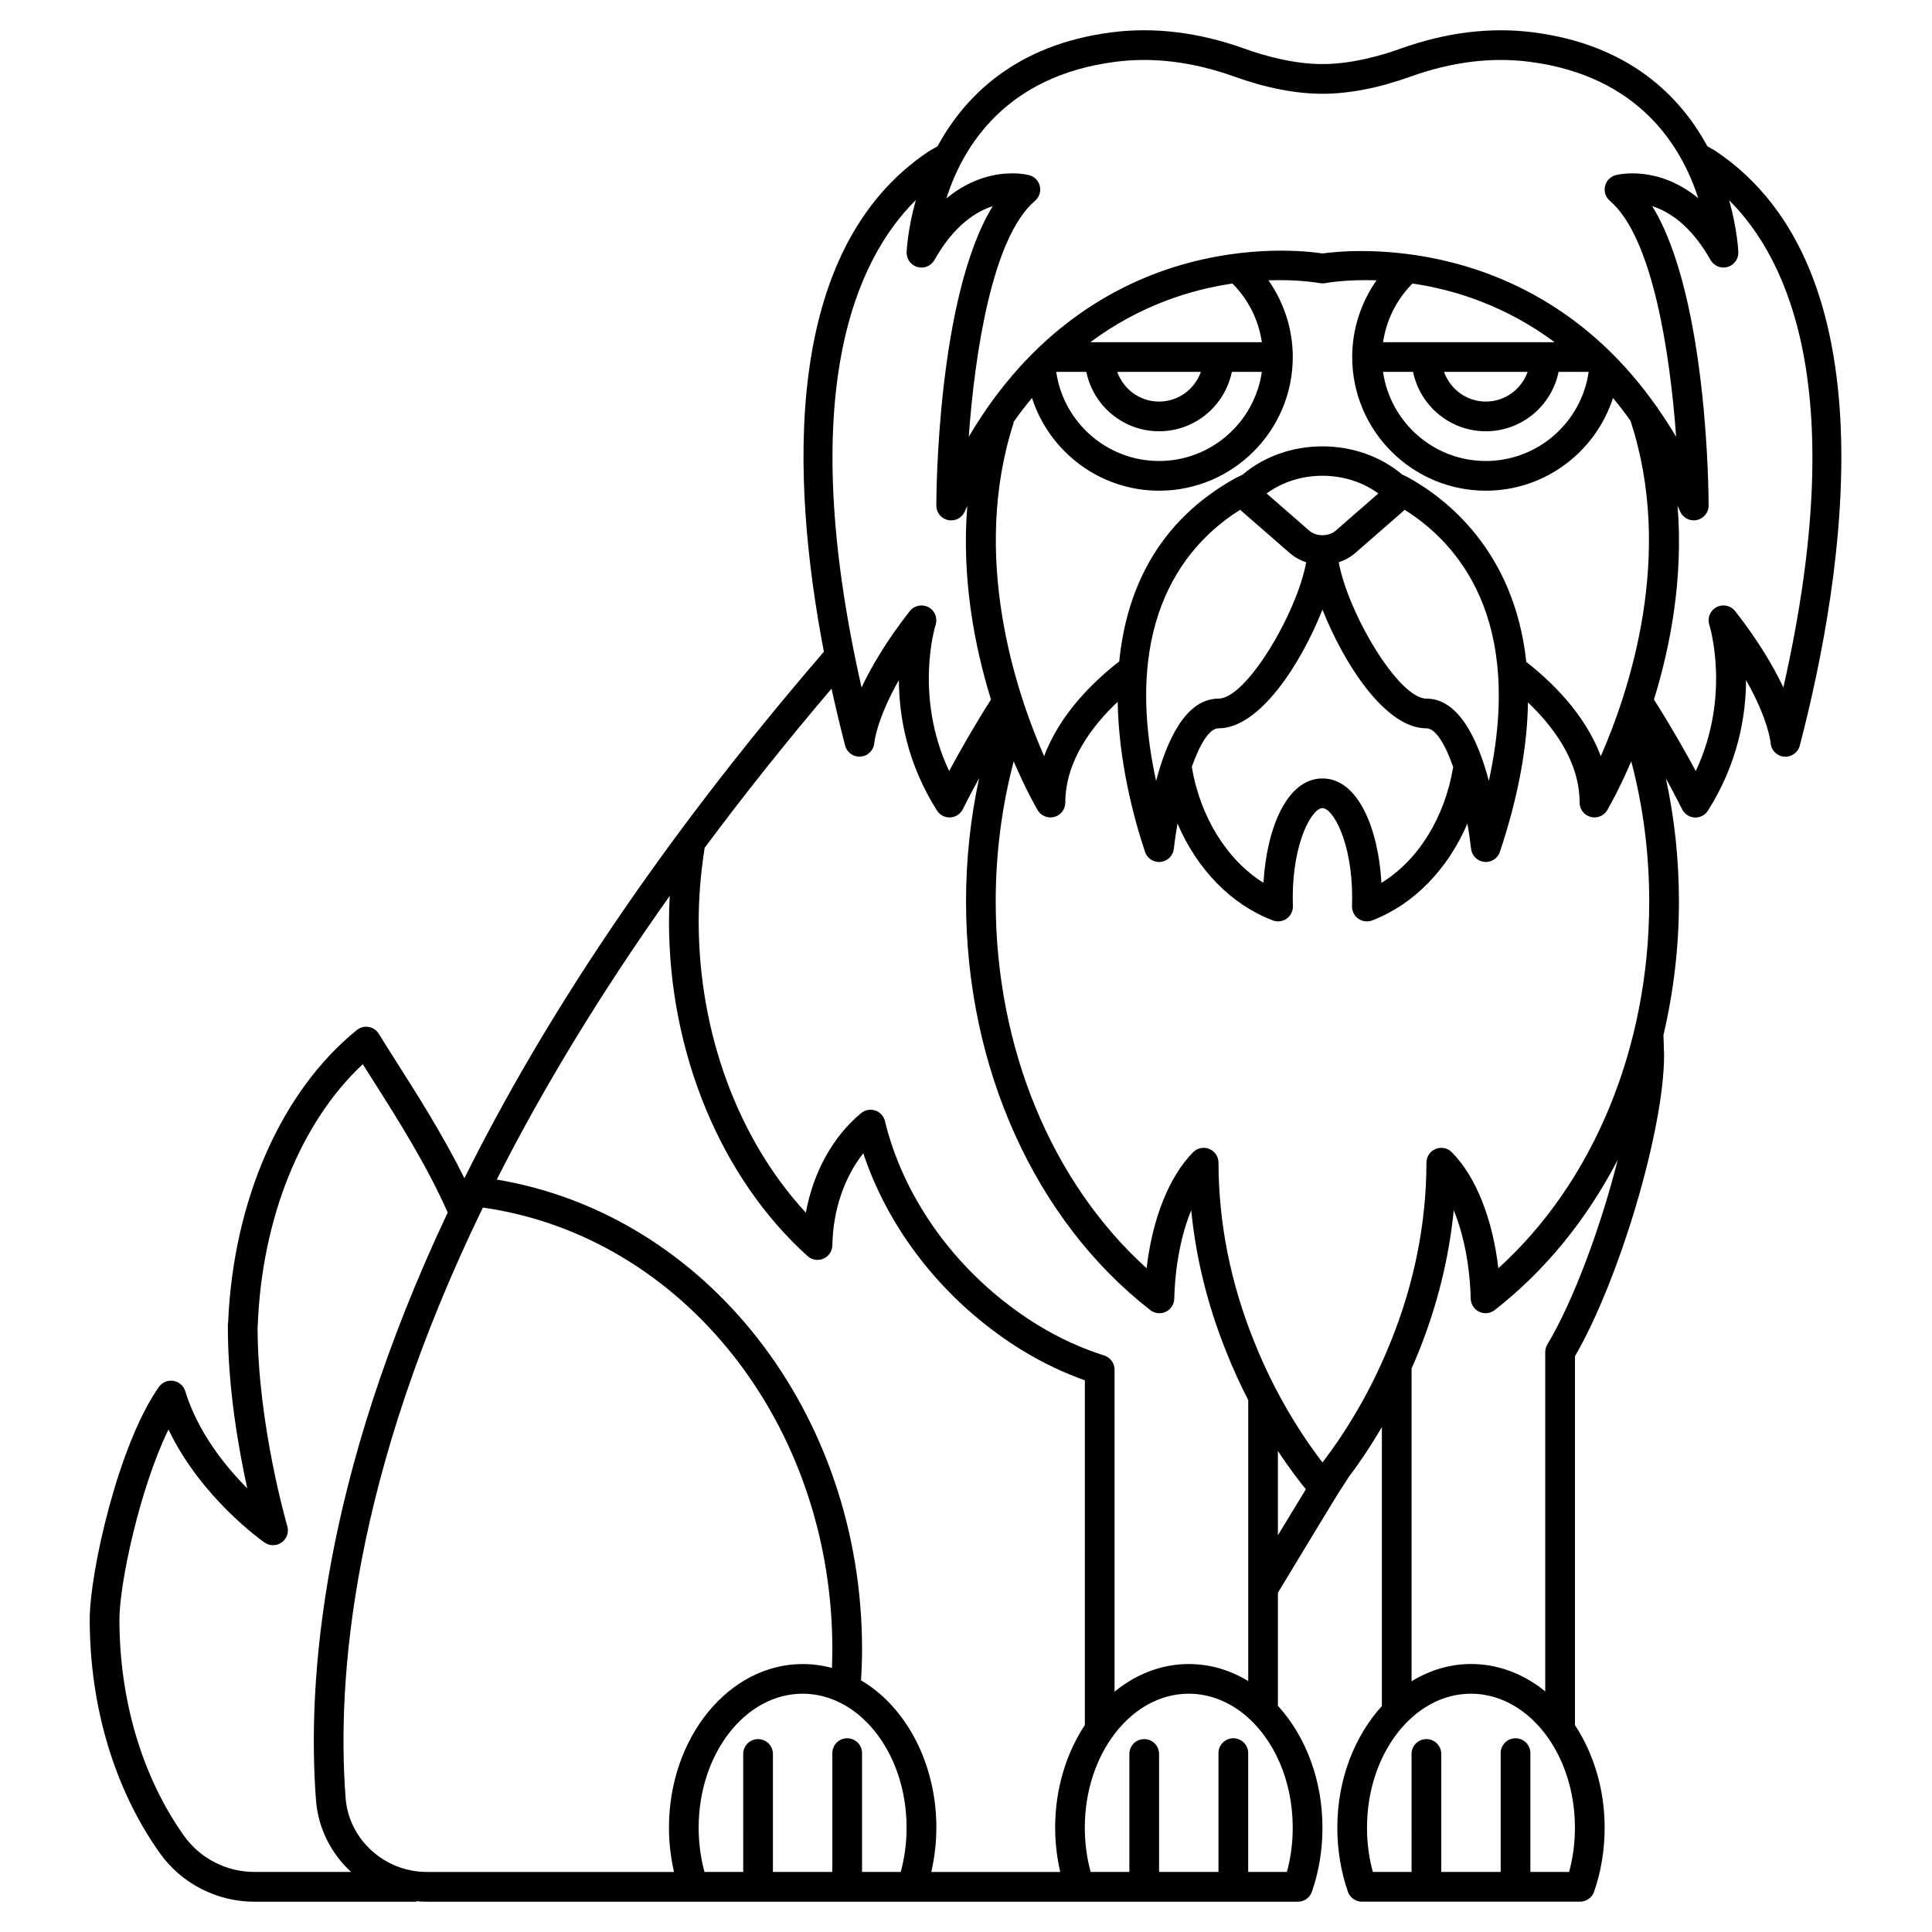
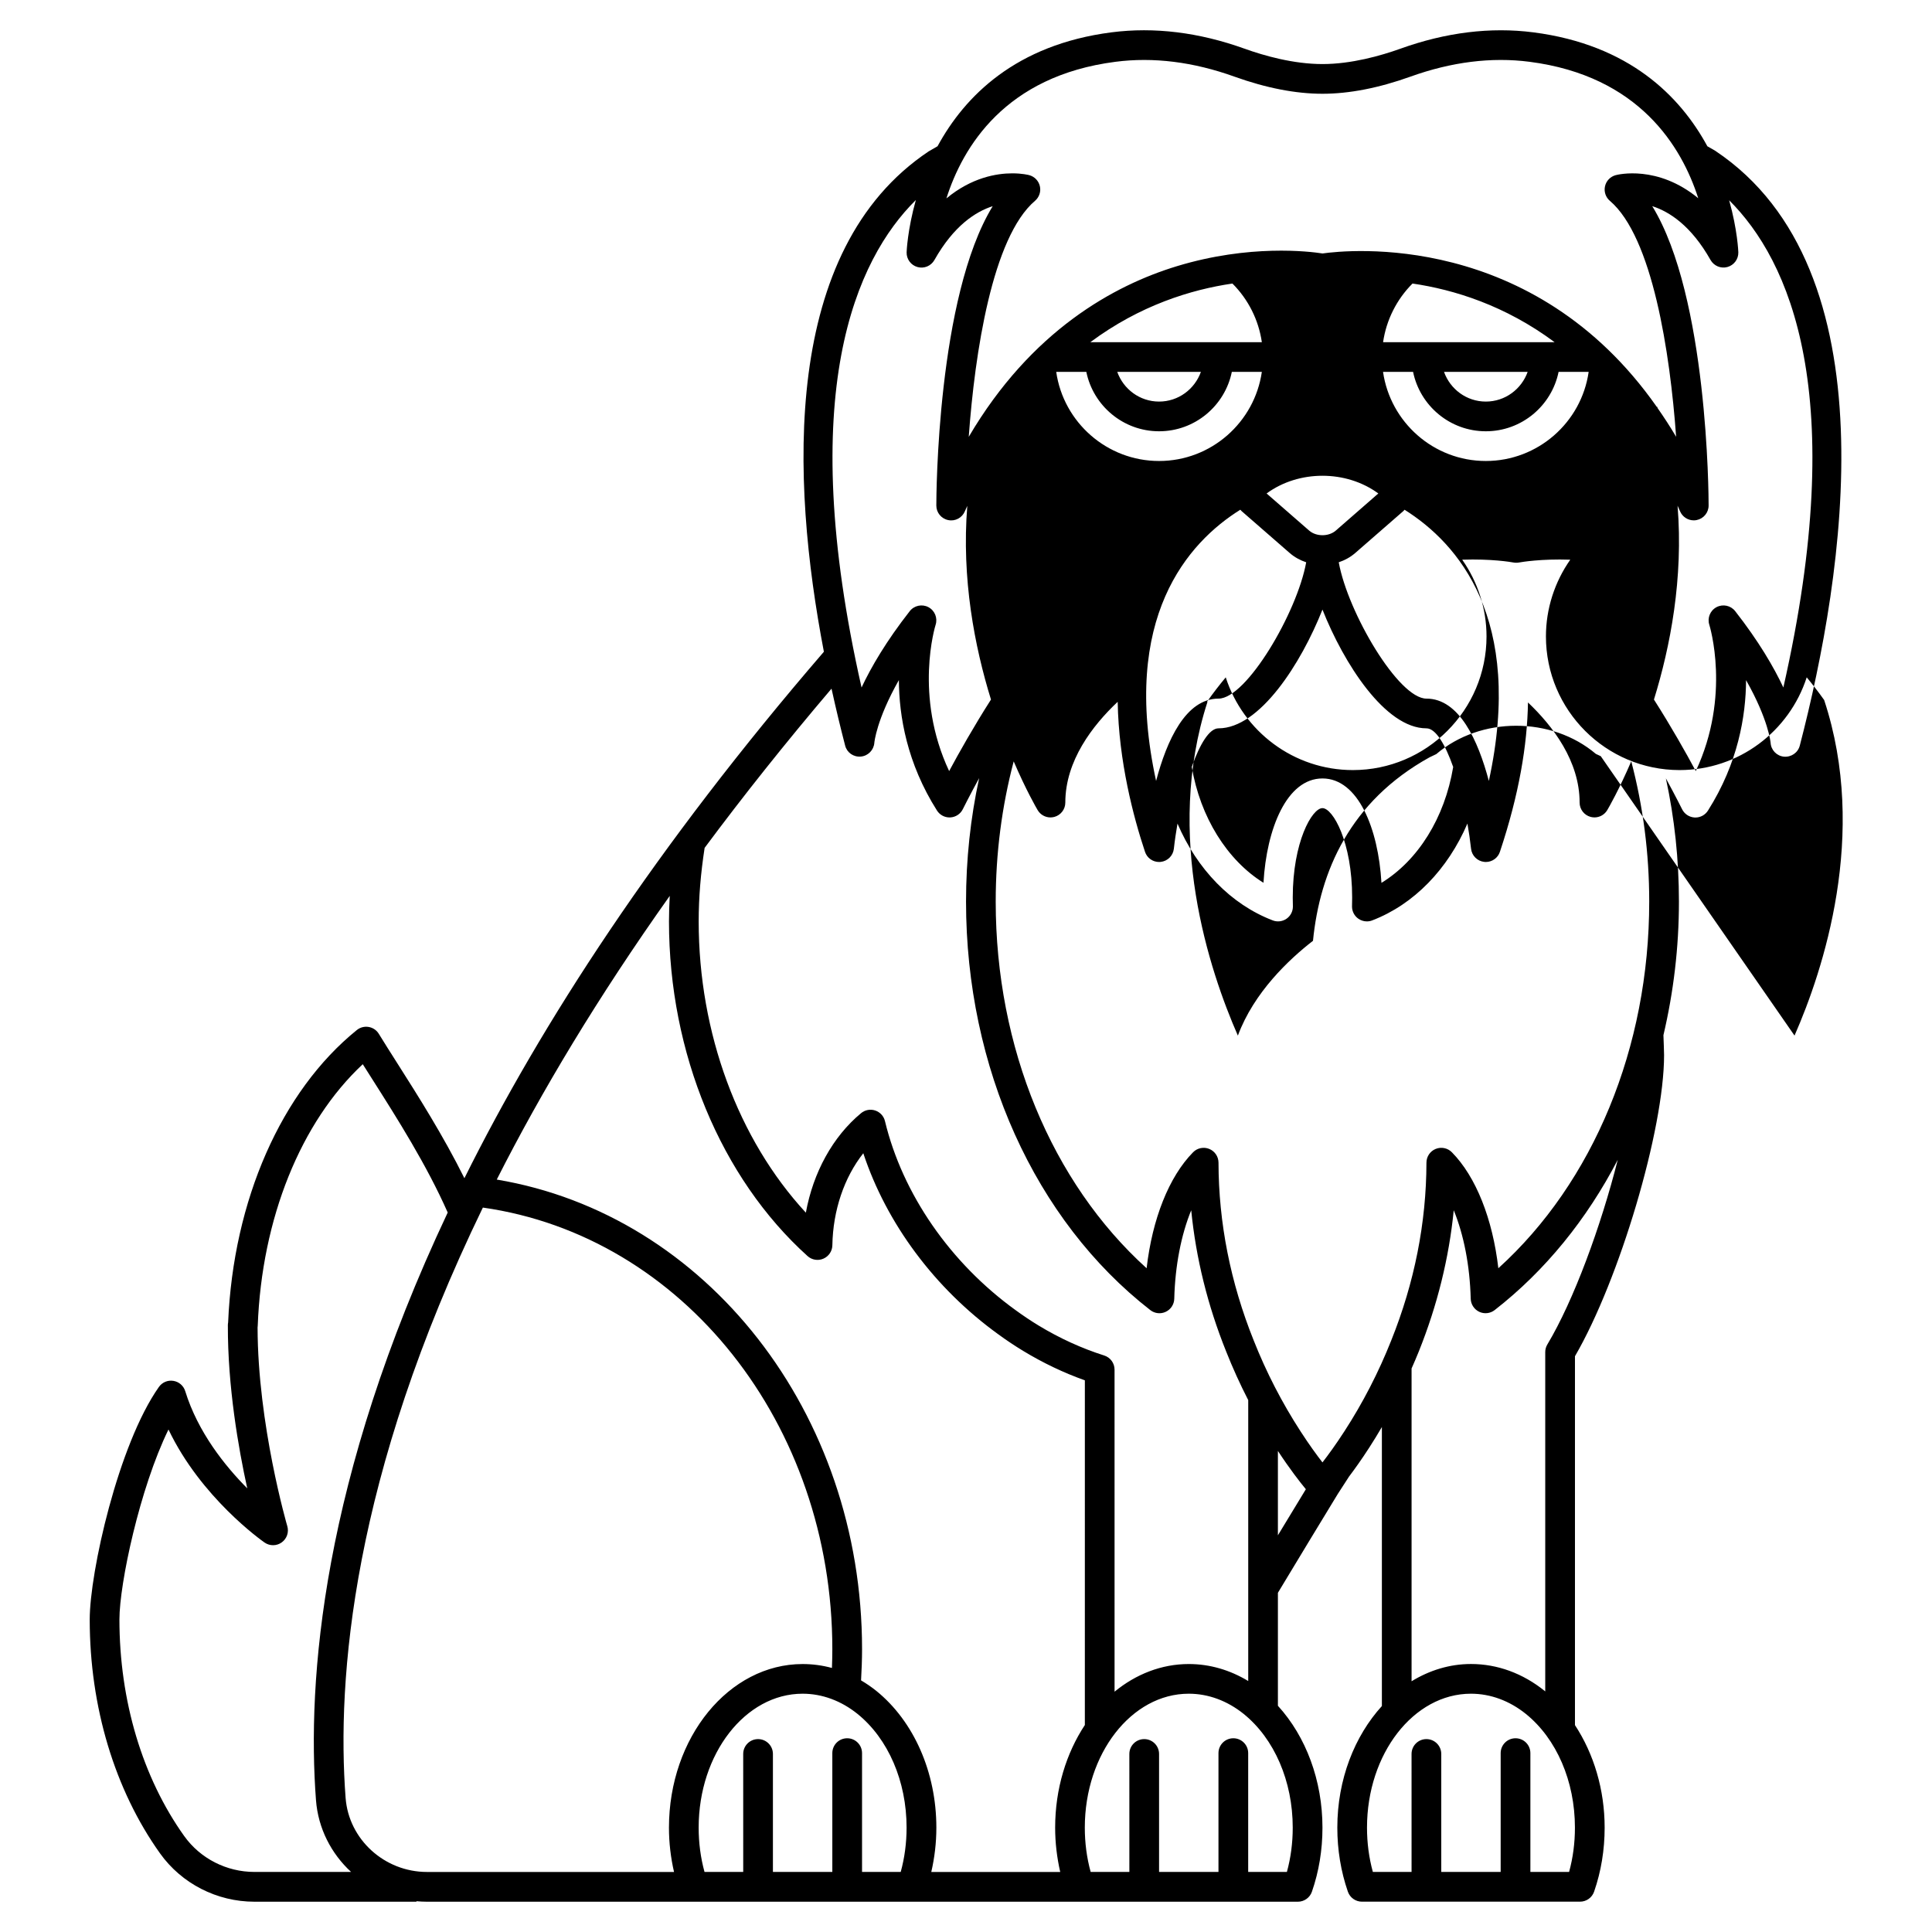
<svg xmlns="http://www.w3.org/2000/svg" fill="#000000" width="800px" height="800px" version="1.1" viewBox="144 144 512 512">
-   <path d="m598.58 183.97-2.109-1.207c-7.207-13.273-20.723-26.918-46.121-30.191-11.316-1.457-23.164-0.004-35.227 4.332-5.184 1.859-12.977 4.074-20.66 4.074-7.684 0-15.477-2.215-20.656-4.078-12.062-4.336-23.91-5.789-35.227-4.332-25.398 3.273-38.914 16.926-46.121 30.191l-2.344 1.352c-39.086 26.113-36.551 86.848-27.777 132.61-44.5 51.637-74.812 98.383-95.266 139.52-5.535-11.168-12.383-21.977-17.707-30.348-1.844-2.898-3.531-5.559-4.969-7.906-0.586-0.969-1.566-1.637-2.688-1.832-1.121-0.191-2.266 0.102-3.148 0.82-20.023 16.199-32.746 45.141-34.105 77.504-0.047 0.234-0.07 0.477-0.07 0.723-0.051 16.227 2.785 32.527 5.141 43.227-5.902-5.945-13.094-14.906-16.438-25.758-0.441-1.434-1.66-2.496-3.144-2.727-1.508-0.246-2.973 0.395-3.836 1.617-10.77 15.277-18.332 49.113-18.332 61.629 0 23.129 6.621 45.137 18.633 61.973 5.727 8.023 15.082 12.812 25.023 12.812h42.938v-0.133c0.918 0.086 1.848 0.133 2.781 0.133h230.8c1.676 0 3.172-1.066 3.719-2.648 1.859-5.363 2.797-11.074 2.797-16.973 0-12.473-4.352-24.129-11.809-32.305v-29.941c5.727-9.5 11.215-18.566 15.883-26.211l2.879-4.449-0.008-0.008c1.531-2.023 3.398-4.625 5.449-7.801 1.16-1.789 2.269-3.617 3.352-5.461v73.941c-7.227 7.941-11.809 19.43-11.809 32.223 0 5.891 0.941 11.602 2.797 16.973 0.551 1.582 2.047 2.648 3.719 2.648h57.812c1.676 0 3.172-1.066 3.719-2.648 1.859-5.363 2.797-11.074 2.797-16.973 0-10.078-2.875-19.586-7.887-27.199l0.02 0.008v-97.734c11.793-20.277 23.617-60.074 23.617-79.793 0-0.77-0.113-3.828-0.172-5.293 2.664-11.344 4.109-23.215 4.109-35.375 0-11.156-1.164-22.09-3.461-32.688 2.644 4.848 4.269 8.129 4.301 8.191 0.629 1.27 1.898 2.109 3.32 2.188 0.07 0 0.137 0.004 0.207 0.004 1.348 0 2.602-0.688 3.324-1.832 7.949-12.547 10.051-25.02 10.098-34.574 5.961 10.5 6.496 16.531 6.504 16.586 0.105 1.938 1.609 3.508 3.539 3.695 1.918 0.172 3.711-1.047 4.195-2.926 11.809-45.402 24.621-126.23-22.379-157.62zm-158.99-23.59c10.07-1.312 20.684 0.023 31.562 3.934 8.391 3.012 16.234 4.535 23.312 4.535 7.082 0 14.926-1.527 23.316-4.539 10.883-3.91 21.504-5.238 31.562-3.934 29.078 3.746 40.348 22.531 44.711 36.156-10.789-8.887-21.305-6.266-21.879-6.113-1.414 0.379-2.508 1.508-2.828 2.938-0.324 1.426 0.172 2.918 1.285 3.863 11.293 9.609 15.949 40.242 17.562 62.535-1.582-2.691-3.231-5.199-4.91-7.609-0.039-0.117-0.07-0.234-0.113-0.355l-0.105 0.035c-32.77-46.75-81.91-41.602-88.574-40.656-3.516-0.543-19.352-2.477-38.566 3.363-16.68 5.07-38.633 17.066-55.195 45.234 1.605-22.289 6.266-52.93 17.566-62.551 1.113-0.949 1.609-2.441 1.285-3.863-0.324-1.43-1.414-2.559-2.828-2.938-0.219-0.059-1.891-0.477-4.473-0.477-4.188 0-10.781 1.102-17.469 6.641 4.324-13.625 15.562-32.434 44.777-36.199zm128.63 184.02c-4.207-11.355-13.355-20.008-19.734-24.977-3.184-29.574-21.387-43.488-31.609-49.062l-1.301-0.609c-11.758-9.961-30.555-9.945-42.289 0.051l-1.812 0.871c-21.047 11.672-29.027 30.164-30.863 48.609-6.297 4.879-15.641 13.625-19.906 25.125-7.512-17.105-19.543-53.016-8.059-88.426l-0.121-0.047c1.613-2.301 3.277-4.438 4.965-6.469 4.606 14.297 18.02 24.574 33.684 24.574 19.535 0 35.426-15.891 35.426-35.426 0-7.324-2.305-14.418-6.445-20.328 7.715-0.262 12.887 0.613 13.602 0.746 0.469 0.082 0.969 0.082 1.438 0 0.715-0.129 5.887-1.008 13.598-0.746-4.144 5.91-6.449 13.004-6.449 20.328 0 19.535 15.891 35.426 35.426 35.426 15.66 0 29.074-10.277 33.684-24.578 1.57 1.895 3.113 3.883 4.621 6.008 11.762 35.578-0.305 71.738-7.852 88.93zm-95.523-65.316c0.113 0.117 0.207 0.25 0.34 0.363l12.742 11.102c1.297 1.129 2.793 1.938 4.375 2.465-2.418 13.359-15.844 36.129-23.238 36.129-8.68 0-13.707 11.086-16.539 21.812-9.426-43.262 8.445-63.211 22.32-71.871zm25.297 5.531c-1.879 1.629-5.168 1.629-7.047 0l-11.285-9.84c8.527-6.258 21.086-6.258 29.609 0zm-31.078 52.402c10.93 0 21.902-17.195 27.551-31.469 5.648 14.273 16.625 31.469 27.555 31.469 2.43 0 4.957 4.18 7.09 10.242-2.254 13.492-9.297 24.742-19.012 30.707-0.82-14.316-6.152-27.668-15.633-27.668-9.473 0-14.812 13.344-15.633 27.648-9.633-5.996-16.766-17.41-19-30.711 2.137-6.051 4.656-10.219 7.082-10.219zm55.105-7.875c-7.398 0-20.824-22.77-23.238-36.133 1.582-0.527 3.082-1.336 4.379-2.465l12.738-11.102c0.121-0.105 0.211-0.234 0.328-0.352 14.113 8.855 31.719 28.84 22.332 71.867-2.836-10.723-7.859-21.816-16.539-21.816zm-51.414-110c4.223 4.219 6.945 9.68 7.797 15.539h-45.449c13.113-9.75 26.668-13.934 37.652-15.539zm-38.719 23.41c1.832 8.969 9.777 15.742 19.281 15.742 9.504 0 17.453-6.773 19.281-15.742h7.953c-1.922 13.328-13.387 23.617-27.238 23.617-13.777 0-25.332-10.211-27.254-23.617zm8.199 0h22.164c-1.629 4.57-5.961 7.871-11.082 7.871-5.125 0-9.453-3.301-11.082-7.871zm78.395 0c1.832 8.969 9.777 15.742 19.281 15.742 9.504 0 17.453-6.773 19.281-15.742h7.969c-1.922 13.406-13.477 23.617-27.254 23.617-13.852 0-25.316-10.289-27.238-23.617zm8.199 0h22.164c-1.629 4.57-5.961 7.871-11.082 7.871-5.129 0-9.453-3.301-11.082-7.871zm-16.148-7.871c0.852-5.859 3.578-11.32 7.797-15.539 10.984 1.605 24.543 5.789 37.652 15.539zm-123.82-37.672c-2.223 7.894-2.445 13.699-2.449 13.871-0.043 1.805 1.148 3.41 2.891 3.891 1.746 0.488 3.586-0.289 4.477-1.863 5.137-9.109 10.938-12.824 15.445-14.266-14.746 24.047-14.941 76.832-14.941 79.332 0 1.879 1.324 3.492 3.164 3.856 1.848 0.387 3.684-0.613 4.406-2.344 0.203-0.492 0.43-0.941 0.637-1.426-1.547 19.262 1.922 37.246 6.277 51.332-4.555 7.129-8.48 14.098-11.086 18.953-9.398-20.004-3.656-38.551-3.59-38.746 0.59-1.816-0.207-3.793-1.895-4.691-1.684-0.898-3.773-0.449-4.953 1.051-6.242 7.977-10.23 14.816-12.773 20.238-17.699-78.164-1.488-113.48 14.391-129.19zm-18.742 144.58c0.484 1.867 2.211 3.082 4.164 2.91 1.914-0.172 3.43-1.723 3.574-3.644 0.004-0.082 0.547-6.121 6.504-16.621 0.047 9.547 2.148 22.027 10.098 34.57 0.723 1.141 1.98 1.828 3.324 1.828 0.07 0 0.137 0 0.207-0.004 1.422-0.078 2.691-0.914 3.32-2.191 0.031-0.066 1.664-3.356 4.324-8.23-2.297 10.617-3.477 21.566-3.477 32.734 0 43.988 18.254 84.453 48.832 108.25 1.172 0.914 2.766 1.094 4.102 0.449 1.348-0.633 2.211-1.973 2.25-3.457 0.219-8.773 1.84-16.973 4.492-23.445 1.25 12.664 4.344 25.195 9.25 37.395 1.738 4.394 3.699 8.707 5.859 12.914v74.445c-4.863-2.945-10.227-4.504-15.742-4.504-7.277 0-14.047 2.707-19.68 7.328l-0.004-85.344c0-1.719-1.109-3.234-2.746-3.75-5.957-1.887-11.812-4.562-17.402-7.953-2.051-1.246-4.078-2.606-6.043-4.039-17.363-12.543-29.992-30.812-34.652-50.121-0.316-1.324-1.297-2.383-2.582-2.812-1.297-0.43-2.707-0.16-3.754 0.707-7.496 6.215-12.688 15.707-14.629 26.367-17.902-19.367-28.402-47.594-28.402-77.188 0-6.336 0.531-12.727 1.574-19.484 10.141-13.648 21.324-27.723 33.629-42.195 1.172 5.336 2.394 10.406 3.609 15.082zm63.527 259.56c-4.914 7.441-7.871 16.898-7.871 27.195 0 4.019 0.473 7.945 1.344 11.746h-34.168c0.871-3.797 1.344-7.727 1.344-11.746 0-14.633-5.953-28.18-15.922-36.246-1.301-1.043-2.648-1.957-4.035-2.777 0.156-2.754 0.266-5.519 0.266-8.273 0-62.648-41.258-115.16-96.809-124.45 11.781-23.266 26.824-48.379 45.844-75.18-0.121 2.266-0.203 4.519-0.203 6.766 0 34.812 13.73 67.973 36.727 88.691 1.141 1.035 2.793 1.301 4.199 0.684 1.414-0.613 2.344-2 2.371-3.539 0.16-9.289 3.148-18 8.199-24.398 6.152 18.598 18.922 35.809 35.766 47.977 2.125 1.555 4.336 3.031 6.582 4.394 5.273 3.199 10.766 5.82 16.367 7.809zm-238.68 29.426c-11.07-15.512-17.168-35.898-17.168-57.398 0-9.496 5.391-34.785 13-50.34 8.602 18.027 24.688 29.418 25.461 29.953 1.371 0.957 3.195 0.945 4.551-0.035 1.359-0.977 1.949-2.703 1.477-4.305-0.078-0.27-7.836-26.949-7.875-52.664 0.02-0.141 0.035-0.285 0.039-0.43 1.07-28.457 11.395-53.977 27.836-69.328 0.82 1.301 1.684 2.66 2.586 4.082 6.465 10.168 14.359 22.633 19.926 35.227-33.41 70.828-37.305 124.12-34.91 155.73 0.57 7.5 4.055 14.184 9.301 19.02h-25.605c-7.402 0-14.363-3.551-18.617-9.512zm42.773-10.102c-2.387-31.445 1.676-84.938 36.375-156.45 52.965 7.535 92.613 57.348 92.613 117.03 0 1.656-0.047 3.316-0.105 4.977-2.531-0.688-5.133-1.039-7.766-1.039-19.535 0-35.426 19.449-35.426 43.359 0 4.019 0.473 7.945 1.344 11.746l-65.473-0.004c-11.254 0-20.727-8.613-21.562-19.613zm136.86 19.613v-31.488c0-2.176-1.758-3.938-3.938-3.938-2.176 0-3.938 1.758-3.938 3.938v31.488h-15.742v-31.266c0-2.176-1.758-3.938-3.938-3.938-2.176 0-3.938 1.758-3.938 3.938l0.004 31.266h-10.258c-1.031-3.754-1.551-7.695-1.551-11.746 0-19.57 12.363-35.488 27.551-35.488 5.164 0 10.199 1.859 14.559 5.363 8.133 6.582 12.992 17.844 12.992 30.117 0 4.051-0.52 7.988-1.551 11.746l-10.254 0.004zm112.59 0h-10.258v-31.488c0-2.176-1.758-3.938-3.938-3.938-2.176 0-3.938 1.758-3.938 3.938v31.488h-15.742v-31.266c0-2.176-1.758-3.938-3.938-3.938-2.176 0-3.938 1.758-3.938 3.938l0.004 31.266h-10.258c-1.031-3.754-1.551-7.695-1.551-11.746 0-19.57 12.363-35.488 27.551-35.488 5.164 0 10.199 1.859 14.559 5.363 8.133 6.582 12.992 17.844 12.992 30.117 0.004 4.059-0.516 8-1.547 11.754zm-2.383-111.57c3.164 4.812 5.84 8.25 7.41 10.148-2.34 3.832-4.812 7.914-7.41 12.207zm17.594-5.16c-2.238 3.465-4.258 6.227-5.785 8.199-1.527-1.973-3.547-4.734-5.789-8.203-4.918-7.582-9.102-15.691-12.441-24.141-6.152-15.324-9.289-31.164-9.32-47.094-0.004-1.594-0.969-3.035-2.449-3.637-1.469-0.598-3.168-0.262-4.293 0.887-6.387 6.488-10.797 17.645-12.309 30.734-25.164-22.754-39.992-58.473-39.992-97.164 0-12.758 1.617-25.211 4.766-37.16 3.266 7.598 5.984 12.297 6.348 12.914 0.723 1.223 2.023 1.938 3.394 1.938 0.344 0 0.691-0.047 1.035-0.137 1.715-0.469 2.902-2.023 2.902-3.797 0-11.094 7.25-20.461 13.879-26.707 0.27 15.816 4.184 30.586 7.242 39.758 0.531 1.621 2.047 2.691 3.727 2.691 0.137 0 0.277-0.008 0.418-0.023 1.84-0.191 3.289-1.641 3.5-3.481 0.242-2.207 0.578-4.449 0.965-6.672 5.18 12.074 14.129 21.398 25.242 25.656 1.199 0.465 2.566 0.305 3.637-0.43 1.066-0.73 1.703-1.945 1.703-3.242l-0.039-2.391c0-14.691 5.098-23.688 7.871-23.688 2.773 0 7.871 8.988 7.871 23.688l-0.035 2.391c0 1.297 0.637 2.512 1.707 3.242 0.664 0.457 1.445 0.695 2.227 0.695 0.477 0 0.953-0.082 1.41-0.262 11.078-4.246 20.051-13.586 25.238-25.668 0.391 2.227 0.719 4.473 0.965 6.68 0.207 1.84 1.66 3.285 3.5 3.481 0.145 0.016 0.281 0.023 0.418 0.023 1.676 0 3.191-1.07 3.727-2.691 5.094-15.277 7.258-28.359 7.438-39.586 6.609 6.273 13.684 15.551 13.684 26.531 0 1.773 1.188 3.328 2.902 3.797 0.344 0.09 0.691 0.137 1.035 0.137 1.371 0 2.672-0.715 3.391-1.938 0.371-0.625 3.086-5.324 6.356-12.926 3.152 11.945 4.762 24.398 4.762 37.172 0 38.691-14.828 74.41-39.984 97.168-1.516-13.086-5.922-24.246-12.312-30.734-1.121-1.141-2.816-1.488-4.293-0.887-1.48 0.602-2.445 2.043-2.449 3.637-0.031 15.93-3.168 31.773-9.328 47.113-3.34 8.426-7.519 16.543-12.438 24.125zm59.574 116.73h-10.258v-31.488c0-2.176-1.758-3.938-3.938-3.938-2.176 0-3.938 1.758-3.938 3.938v31.488h-15.742v-31.266c0-2.176-1.758-3.938-3.938-3.938-2.176 0-3.938 1.758-3.938 3.938l0.004 31.266h-10.258c-1.031-3.754-1.551-7.695-1.551-11.746 0-19.57 12.363-35.488 27.551-35.488 5.164 0 10.199 1.859 14.559 5.363 8.133 6.582 12.992 17.844 12.992 30.117 0.004 4.059-0.516 8-1.547 11.754zm-5.758-139.79c-0.371 0.613-0.562 1.309-0.562 2.027v89.93c-0.062-0.051-0.113-0.113-0.176-0.16-5.789-4.656-12.531-7.113-19.504-7.113-5.66 0-10.992 1.672-15.742 4.574v-82.891c0.652-1.5 1.32-2.996 1.918-4.516 4.902-12.219 8-24.754 9.258-37.414 2.652 6.481 4.273 14.676 4.496 23.445 0.039 1.484 0.91 2.82 2.25 3.461 1.34 0.637 2.934 0.461 4.102-0.453 13.41-10.438 24.445-24.09 32.617-39.828-4.469 17.664-11.688 37.316-18.656 48.938zm62.543-174.1c-2.543-5.422-6.531-12.258-12.773-20.238-1.18-1.504-3.262-1.941-4.945-1.051-1.684 0.895-2.488 2.871-1.902 4.684 0.066 0.203 5.809 18.75-3.59 38.754-2.606-4.856-6.535-11.824-11.086-18.953 4.359-14.094 7.816-32.094 6.262-51.367 0.211 0.496 0.441 0.957 0.652 1.461 0.625 1.484 2.074 2.418 3.637 2.418 0.25 0 0.516-0.023 0.77-0.078 1.844-0.367 3.168-1.98 3.168-3.859 0-2.504-0.191-55.277-14.938-79.328 4.512 1.441 10.309 5.16 15.445 14.262 0.891 1.57 2.738 2.352 4.477 1.863 1.738-0.48 2.934-2.082 2.891-3.891-0.004-0.172-0.223-5.938-2.43-13.793 15.961 15.875 32.004 51.227 14.363 129.12z" />
+   <path d="m598.58 183.97-2.109-1.207c-7.207-13.273-20.723-26.918-46.121-30.191-11.316-1.457-23.164-0.004-35.227 4.332-5.184 1.859-12.977 4.074-20.66 4.074-7.684 0-15.477-2.215-20.656-4.078-12.062-4.336-23.91-5.789-35.227-4.332-25.398 3.273-38.914 16.926-46.121 30.191l-2.344 1.352c-39.086 26.113-36.551 86.848-27.777 132.61-44.5 51.637-74.812 98.383-95.266 139.52-5.535-11.168-12.383-21.977-17.707-30.348-1.844-2.898-3.531-5.559-4.969-7.906-0.586-0.969-1.566-1.637-2.688-1.832-1.121-0.191-2.266 0.102-3.148 0.82-20.023 16.199-32.746 45.141-34.105 77.504-0.047 0.234-0.07 0.477-0.07 0.723-0.051 16.227 2.785 32.527 5.141 43.227-5.902-5.945-13.094-14.906-16.438-25.758-0.441-1.434-1.66-2.496-3.144-2.727-1.508-0.246-2.973 0.395-3.836 1.617-10.77 15.277-18.332 49.113-18.332 61.629 0 23.129 6.621 45.137 18.633 61.973 5.727 8.023 15.082 12.812 25.023 12.812h42.938v-0.133c0.918 0.086 1.848 0.133 2.781 0.133h230.8c1.676 0 3.172-1.066 3.719-2.648 1.859-5.363 2.797-11.074 2.797-16.973 0-12.473-4.352-24.129-11.809-32.305v-29.941c5.727-9.5 11.215-18.566 15.883-26.211l2.879-4.449-0.008-0.008c1.531-2.023 3.398-4.625 5.449-7.801 1.16-1.789 2.269-3.617 3.352-5.461v73.941c-7.227 7.941-11.809 19.43-11.809 32.223 0 5.891 0.941 11.602 2.797 16.973 0.551 1.582 2.047 2.648 3.719 2.648h57.812c1.676 0 3.172-1.066 3.719-2.648 1.859-5.363 2.797-11.074 2.797-16.973 0-10.078-2.875-19.586-7.887-27.199l0.02 0.008v-97.734c11.793-20.277 23.617-60.074 23.617-79.793 0-0.77-0.113-3.828-0.172-5.293 2.664-11.344 4.109-23.215 4.109-35.375 0-11.156-1.164-22.09-3.461-32.688 2.644 4.848 4.269 8.129 4.301 8.191 0.629 1.27 1.898 2.109 3.32 2.188 0.07 0 0.137 0.004 0.207 0.004 1.348 0 2.602-0.688 3.324-1.832 7.949-12.547 10.051-25.02 10.098-34.574 5.961 10.5 6.496 16.531 6.504 16.586 0.105 1.938 1.609 3.508 3.539 3.695 1.918 0.172 3.711-1.047 4.195-2.926 11.809-45.402 24.621-126.23-22.379-157.62zm-158.99-23.59c10.07-1.312 20.684 0.023 31.562 3.934 8.391 3.012 16.234 4.535 23.312 4.535 7.082 0 14.926-1.527 23.316-4.539 10.883-3.91 21.504-5.238 31.562-3.934 29.078 3.746 40.348 22.531 44.711 36.156-10.789-8.887-21.305-6.266-21.879-6.113-1.414 0.379-2.508 1.508-2.828 2.938-0.324 1.426 0.172 2.918 1.285 3.863 11.293 9.609 15.949 40.242 17.562 62.535-1.582-2.691-3.231-5.199-4.91-7.609-0.039-0.117-0.07-0.234-0.113-0.355l-0.105 0.035c-32.77-46.75-81.91-41.602-88.574-40.656-3.516-0.543-19.352-2.477-38.566 3.363-16.68 5.07-38.633 17.066-55.195 45.234 1.605-22.289 6.266-52.93 17.566-62.551 1.113-0.949 1.609-2.441 1.285-3.863-0.324-1.43-1.414-2.559-2.828-2.938-0.219-0.059-1.891-0.477-4.473-0.477-4.188 0-10.781 1.102-17.469 6.641 4.324-13.625 15.562-32.434 44.777-36.199zm128.63 184.02l-1.301-0.609c-11.758-9.961-30.555-9.945-42.289 0.051l-1.812 0.871c-21.047 11.672-29.027 30.164-30.863 48.609-6.297 4.879-15.641 13.625-19.906 25.125-7.512-17.105-19.543-53.016-8.059-88.426l-0.121-0.047c1.613-2.301 3.277-4.438 4.965-6.469 4.606 14.297 18.02 24.574 33.684 24.574 19.535 0 35.426-15.891 35.426-35.426 0-7.324-2.305-14.418-6.445-20.328 7.715-0.262 12.887 0.613 13.602 0.746 0.469 0.082 0.969 0.082 1.438 0 0.715-0.129 5.887-1.008 13.598-0.746-4.144 5.91-6.449 13.004-6.449 20.328 0 19.535 15.891 35.426 35.426 35.426 15.66 0 29.074-10.277 33.684-24.578 1.57 1.895 3.113 3.883 4.621 6.008 11.762 35.578-0.305 71.738-7.852 88.93zm-95.523-65.316c0.113 0.117 0.207 0.25 0.34 0.363l12.742 11.102c1.297 1.129 2.793 1.938 4.375 2.465-2.418 13.359-15.844 36.129-23.238 36.129-8.68 0-13.707 11.086-16.539 21.812-9.426-43.262 8.445-63.211 22.32-71.871zm25.297 5.531c-1.879 1.629-5.168 1.629-7.047 0l-11.285-9.84c8.527-6.258 21.086-6.258 29.609 0zm-31.078 52.402c10.93 0 21.902-17.195 27.551-31.469 5.648 14.273 16.625 31.469 27.555 31.469 2.43 0 4.957 4.18 7.09 10.242-2.254 13.492-9.297 24.742-19.012 30.707-0.82-14.316-6.152-27.668-15.633-27.668-9.473 0-14.812 13.344-15.633 27.648-9.633-5.996-16.766-17.41-19-30.711 2.137-6.051 4.656-10.219 7.082-10.219zm55.105-7.875c-7.398 0-20.824-22.77-23.238-36.133 1.582-0.527 3.082-1.336 4.379-2.465l12.738-11.102c0.121-0.105 0.211-0.234 0.328-0.352 14.113 8.855 31.719 28.84 22.332 71.867-2.836-10.723-7.859-21.816-16.539-21.816zm-51.414-110c4.223 4.219 6.945 9.68 7.797 15.539h-45.449c13.113-9.75 26.668-13.934 37.652-15.539zm-38.719 23.41c1.832 8.969 9.777 15.742 19.281 15.742 9.504 0 17.453-6.773 19.281-15.742h7.953c-1.922 13.328-13.387 23.617-27.238 23.617-13.777 0-25.332-10.211-27.254-23.617zm8.199 0h22.164c-1.629 4.57-5.961 7.871-11.082 7.871-5.125 0-9.453-3.301-11.082-7.871zm78.395 0c1.832 8.969 9.777 15.742 19.281 15.742 9.504 0 17.453-6.773 19.281-15.742h7.969c-1.922 13.406-13.477 23.617-27.254 23.617-13.852 0-25.316-10.289-27.238-23.617zm8.199 0h22.164c-1.629 4.57-5.961 7.871-11.082 7.871-5.129 0-9.453-3.301-11.082-7.871zm-16.148-7.871c0.852-5.859 3.578-11.32 7.797-15.539 10.984 1.605 24.543 5.789 37.652 15.539zm-123.82-37.672c-2.223 7.894-2.445 13.699-2.449 13.871-0.043 1.805 1.148 3.41 2.891 3.891 1.746 0.488 3.586-0.289 4.477-1.863 5.137-9.109 10.938-12.824 15.445-14.266-14.746 24.047-14.941 76.832-14.941 79.332 0 1.879 1.324 3.492 3.164 3.856 1.848 0.387 3.684-0.613 4.406-2.344 0.203-0.492 0.43-0.941 0.637-1.426-1.547 19.262 1.922 37.246 6.277 51.332-4.555 7.129-8.48 14.098-11.086 18.953-9.398-20.004-3.656-38.551-3.59-38.746 0.59-1.816-0.207-3.793-1.895-4.691-1.684-0.898-3.773-0.449-4.953 1.051-6.242 7.977-10.23 14.816-12.773 20.238-17.699-78.164-1.488-113.48 14.391-129.19zm-18.742 144.58c0.484 1.867 2.211 3.082 4.164 2.91 1.914-0.172 3.43-1.723 3.574-3.644 0.004-0.082 0.547-6.121 6.504-16.621 0.047 9.547 2.148 22.027 10.098 34.57 0.723 1.141 1.98 1.828 3.324 1.828 0.07 0 0.137 0 0.207-0.004 1.422-0.078 2.691-0.914 3.32-2.191 0.031-0.066 1.664-3.356 4.324-8.23-2.297 10.617-3.477 21.566-3.477 32.734 0 43.988 18.254 84.453 48.832 108.25 1.172 0.914 2.766 1.094 4.102 0.449 1.348-0.633 2.211-1.973 2.25-3.457 0.219-8.773 1.84-16.973 4.492-23.445 1.25 12.664 4.344 25.195 9.25 37.395 1.738 4.394 3.699 8.707 5.859 12.914v74.445c-4.863-2.945-10.227-4.504-15.742-4.504-7.277 0-14.047 2.707-19.68 7.328l-0.004-85.344c0-1.719-1.109-3.234-2.746-3.75-5.957-1.887-11.812-4.562-17.402-7.953-2.051-1.246-4.078-2.606-6.043-4.039-17.363-12.543-29.992-30.812-34.652-50.121-0.316-1.324-1.297-2.383-2.582-2.812-1.297-0.43-2.707-0.16-3.754 0.707-7.496 6.215-12.688 15.707-14.629 26.367-17.902-19.367-28.402-47.594-28.402-77.188 0-6.336 0.531-12.727 1.574-19.484 10.141-13.648 21.324-27.723 33.629-42.195 1.172 5.336 2.394 10.406 3.609 15.082zm63.527 259.56c-4.914 7.441-7.871 16.898-7.871 27.195 0 4.019 0.473 7.945 1.344 11.746h-34.168c0.871-3.797 1.344-7.727 1.344-11.746 0-14.633-5.953-28.18-15.922-36.246-1.301-1.043-2.648-1.957-4.035-2.777 0.156-2.754 0.266-5.519 0.266-8.273 0-62.648-41.258-115.16-96.809-124.45 11.781-23.266 26.824-48.379 45.844-75.18-0.121 2.266-0.203 4.519-0.203 6.766 0 34.812 13.73 67.973 36.727 88.691 1.141 1.035 2.793 1.301 4.199 0.684 1.414-0.613 2.344-2 2.371-3.539 0.16-9.289 3.148-18 8.199-24.398 6.152 18.598 18.922 35.809 35.766 47.977 2.125 1.555 4.336 3.031 6.582 4.394 5.273 3.199 10.766 5.82 16.367 7.809zm-238.68 29.426c-11.07-15.512-17.168-35.898-17.168-57.398 0-9.496 5.391-34.785 13-50.34 8.602 18.027 24.688 29.418 25.461 29.953 1.371 0.957 3.195 0.945 4.551-0.035 1.359-0.977 1.949-2.703 1.477-4.305-0.078-0.27-7.836-26.949-7.875-52.664 0.02-0.141 0.035-0.285 0.039-0.43 1.07-28.457 11.395-53.977 27.836-69.328 0.82 1.301 1.684 2.66 2.586 4.082 6.465 10.168 14.359 22.633 19.926 35.227-33.41 70.828-37.305 124.12-34.91 155.73 0.57 7.5 4.055 14.184 9.301 19.02h-25.605c-7.402 0-14.363-3.551-18.617-9.512zm42.773-10.102c-2.387-31.445 1.676-84.938 36.375-156.45 52.965 7.535 92.613 57.348 92.613 117.03 0 1.656-0.047 3.316-0.105 4.977-2.531-0.688-5.133-1.039-7.766-1.039-19.535 0-35.426 19.449-35.426 43.359 0 4.019 0.473 7.945 1.344 11.746l-65.473-0.004c-11.254 0-20.727-8.613-21.562-19.613zm136.86 19.613v-31.488c0-2.176-1.758-3.938-3.938-3.938-2.176 0-3.938 1.758-3.938 3.938v31.488h-15.742v-31.266c0-2.176-1.758-3.938-3.938-3.938-2.176 0-3.938 1.758-3.938 3.938l0.004 31.266h-10.258c-1.031-3.754-1.551-7.695-1.551-11.746 0-19.57 12.363-35.488 27.551-35.488 5.164 0 10.199 1.859 14.559 5.363 8.133 6.582 12.992 17.844 12.992 30.117 0 4.051-0.52 7.988-1.551 11.746l-10.254 0.004zm112.59 0h-10.258v-31.488c0-2.176-1.758-3.938-3.938-3.938-2.176 0-3.938 1.758-3.938 3.938v31.488h-15.742v-31.266c0-2.176-1.758-3.938-3.938-3.938-2.176 0-3.938 1.758-3.938 3.938l0.004 31.266h-10.258c-1.031-3.754-1.551-7.695-1.551-11.746 0-19.57 12.363-35.488 27.551-35.488 5.164 0 10.199 1.859 14.559 5.363 8.133 6.582 12.992 17.844 12.992 30.117 0.004 4.059-0.516 8-1.547 11.754zm-2.383-111.57c3.164 4.812 5.84 8.25 7.41 10.148-2.34 3.832-4.812 7.914-7.41 12.207zm17.594-5.16c-2.238 3.465-4.258 6.227-5.785 8.199-1.527-1.973-3.547-4.734-5.789-8.203-4.918-7.582-9.102-15.691-12.441-24.141-6.152-15.324-9.289-31.164-9.32-47.094-0.004-1.594-0.969-3.035-2.449-3.637-1.469-0.598-3.168-0.262-4.293 0.887-6.387 6.488-10.797 17.645-12.309 30.734-25.164-22.754-39.992-58.473-39.992-97.164 0-12.758 1.617-25.211 4.766-37.16 3.266 7.598 5.984 12.297 6.348 12.914 0.723 1.223 2.023 1.938 3.394 1.938 0.344 0 0.691-0.047 1.035-0.137 1.715-0.469 2.902-2.023 2.902-3.797 0-11.094 7.25-20.461 13.879-26.707 0.27 15.816 4.184 30.586 7.242 39.758 0.531 1.621 2.047 2.691 3.727 2.691 0.137 0 0.277-0.008 0.418-0.023 1.84-0.191 3.289-1.641 3.5-3.481 0.242-2.207 0.578-4.449 0.965-6.672 5.18 12.074 14.129 21.398 25.242 25.656 1.199 0.465 2.566 0.305 3.637-0.43 1.066-0.73 1.703-1.945 1.703-3.242l-0.039-2.391c0-14.691 5.098-23.688 7.871-23.688 2.773 0 7.871 8.988 7.871 23.688l-0.035 2.391c0 1.297 0.637 2.512 1.707 3.242 0.664 0.457 1.445 0.695 2.227 0.695 0.477 0 0.953-0.082 1.41-0.262 11.078-4.246 20.051-13.586 25.238-25.668 0.391 2.227 0.719 4.473 0.965 6.68 0.207 1.84 1.66 3.285 3.5 3.481 0.145 0.016 0.281 0.023 0.418 0.023 1.676 0 3.191-1.07 3.727-2.691 5.094-15.277 7.258-28.359 7.438-39.586 6.609 6.273 13.684 15.551 13.684 26.531 0 1.773 1.188 3.328 2.902 3.797 0.344 0.09 0.691 0.137 1.035 0.137 1.371 0 2.672-0.715 3.391-1.938 0.371-0.625 3.086-5.324 6.356-12.926 3.152 11.945 4.762 24.398 4.762 37.172 0 38.691-14.828 74.41-39.984 97.168-1.516-13.086-5.922-24.246-12.312-30.734-1.121-1.141-2.816-1.488-4.293-0.887-1.48 0.602-2.445 2.043-2.449 3.637-0.031 15.93-3.168 31.773-9.328 47.113-3.34 8.426-7.519 16.543-12.438 24.125zm59.574 116.73h-10.258v-31.488c0-2.176-1.758-3.938-3.938-3.938-2.176 0-3.938 1.758-3.938 3.938v31.488h-15.742v-31.266c0-2.176-1.758-3.938-3.938-3.938-2.176 0-3.938 1.758-3.938 3.938l0.004 31.266h-10.258c-1.031-3.754-1.551-7.695-1.551-11.746 0-19.57 12.363-35.488 27.551-35.488 5.164 0 10.199 1.859 14.559 5.363 8.133 6.582 12.992 17.844 12.992 30.117 0.004 4.059-0.516 8-1.547 11.754zm-5.758-139.79c-0.371 0.613-0.562 1.309-0.562 2.027v89.93c-0.062-0.051-0.113-0.113-0.176-0.16-5.789-4.656-12.531-7.113-19.504-7.113-5.66 0-10.992 1.672-15.742 4.574v-82.891c0.652-1.5 1.32-2.996 1.918-4.516 4.902-12.219 8-24.754 9.258-37.414 2.652 6.481 4.273 14.676 4.496 23.445 0.039 1.484 0.91 2.82 2.25 3.461 1.34 0.637 2.934 0.461 4.102-0.453 13.41-10.438 24.445-24.09 32.617-39.828-4.469 17.664-11.688 37.316-18.656 48.938zm62.543-174.1c-2.543-5.422-6.531-12.258-12.773-20.238-1.18-1.504-3.262-1.941-4.945-1.051-1.684 0.895-2.488 2.871-1.902 4.684 0.066 0.203 5.809 18.75-3.59 38.754-2.606-4.856-6.535-11.824-11.086-18.953 4.359-14.094 7.816-32.094 6.262-51.367 0.211 0.496 0.441 0.957 0.652 1.461 0.625 1.484 2.074 2.418 3.637 2.418 0.25 0 0.516-0.023 0.77-0.078 1.844-0.367 3.168-1.98 3.168-3.859 0-2.504-0.191-55.277-14.938-79.328 4.512 1.441 10.309 5.16 15.445 14.262 0.891 1.57 2.738 2.352 4.477 1.863 1.738-0.48 2.934-2.082 2.891-3.891-0.004-0.172-0.223-5.938-2.43-13.793 15.961 15.875 32.004 51.227 14.363 129.12z" />
</svg>